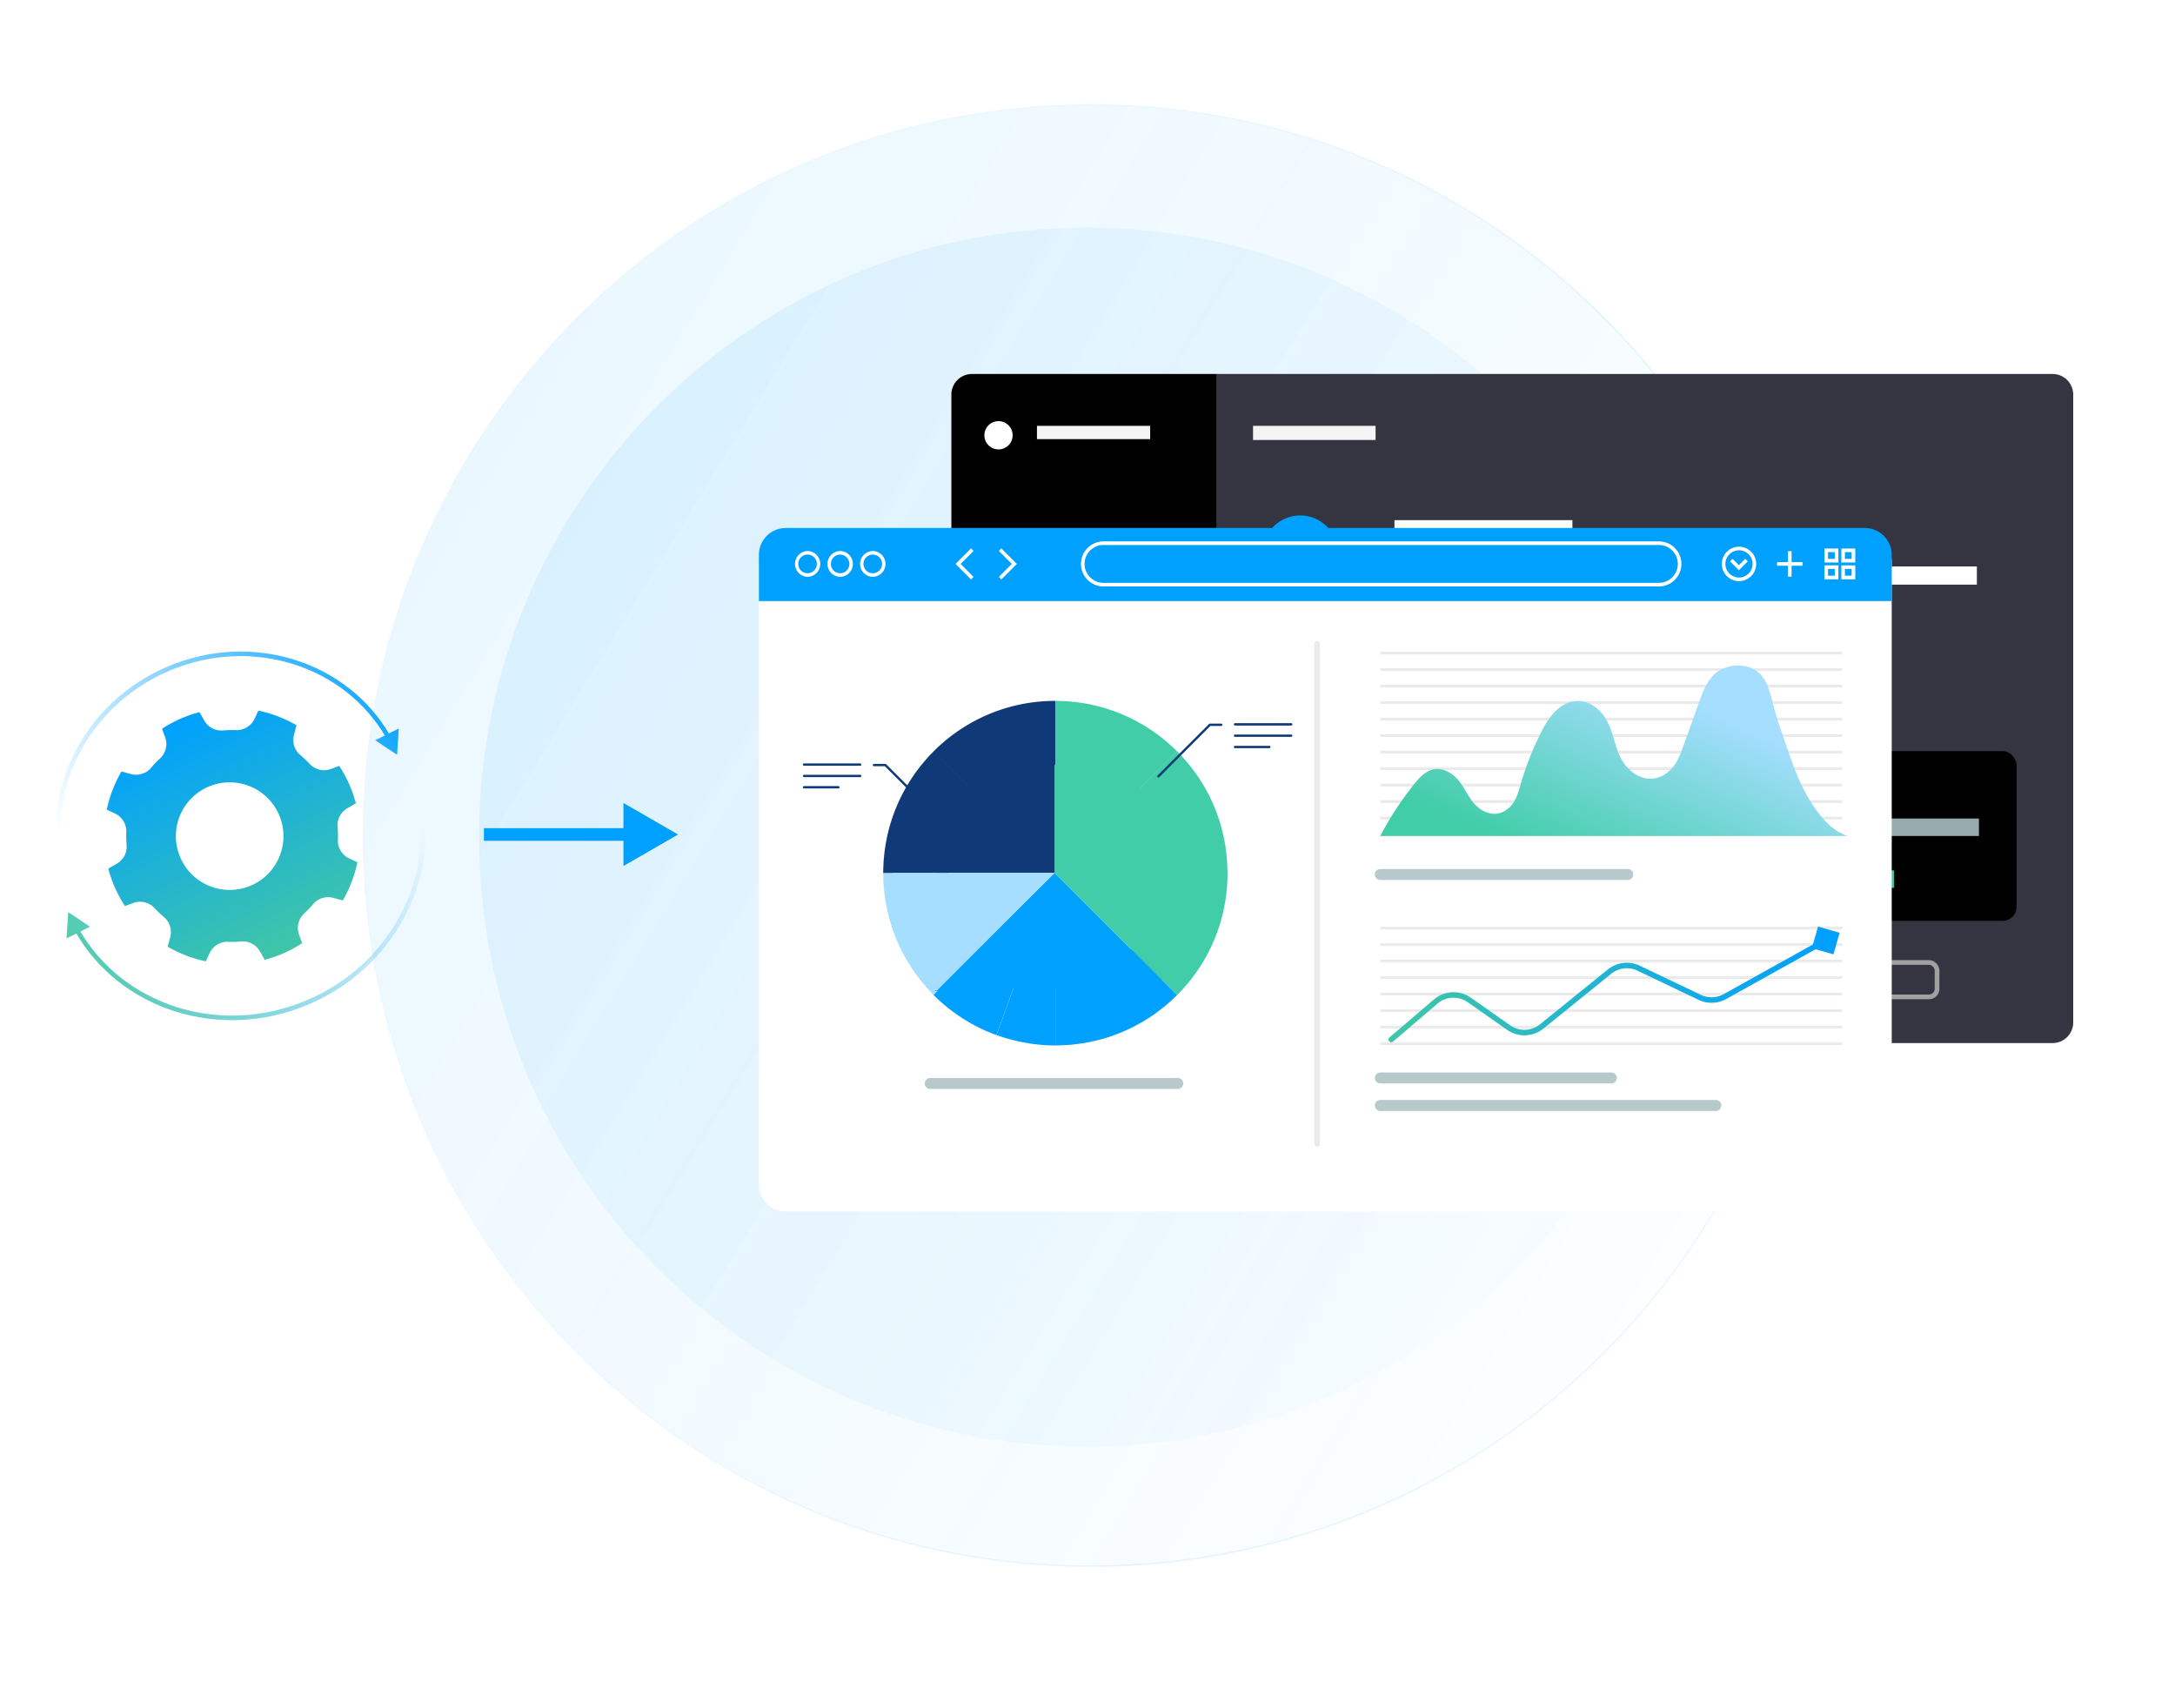
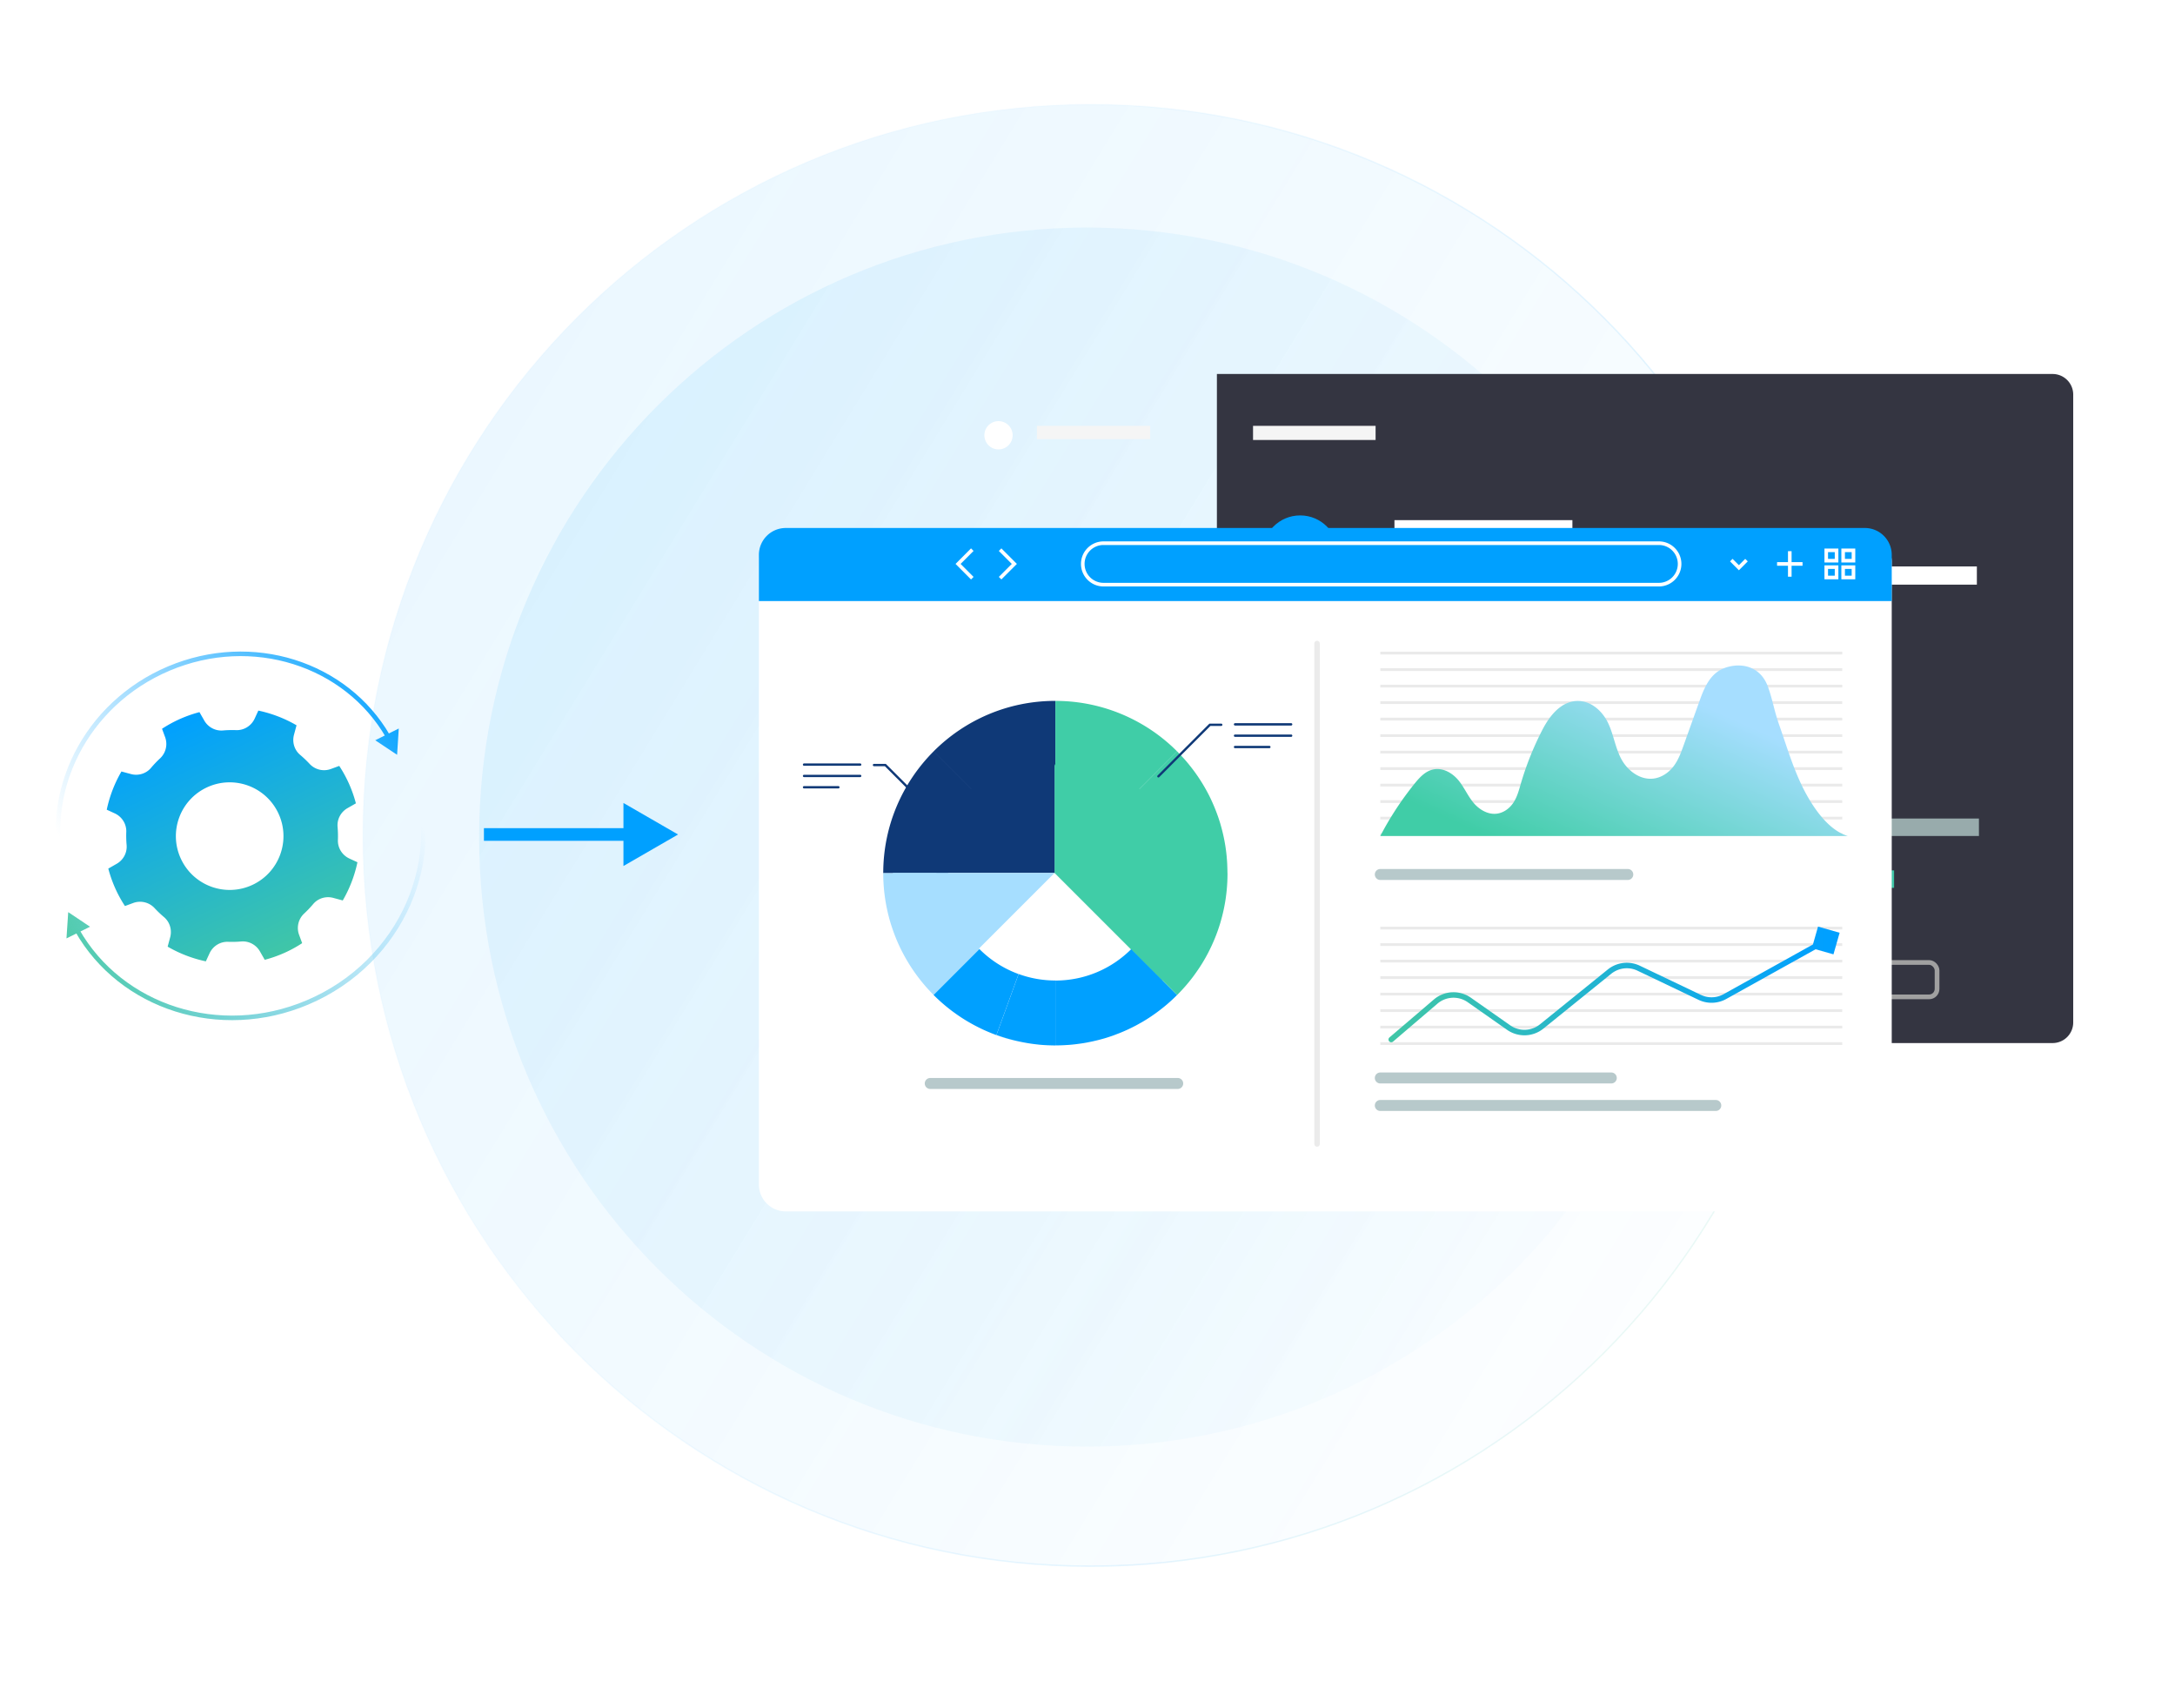
<svg xmlns="http://www.w3.org/2000/svg" width="601" height="472" fill="none" viewBox="0 0 601 472">
  <path fill="url(#a)" stroke="url(#b)" stroke-width=".392" d="M100.291 230.798c0 111.526 89.986 201.927 200.994 201.927 111.007 0 200.982-90.401 200.982-201.927S412.281 28.872 301.285 28.872c-110.997 0-200.994 90.4-200.994 201.926Z" opacity=".1" />
  <path fill="url(#c)" d="M300.328 399.689c92.748 0 167.935-75.399 167.935-168.407 0-93.008-75.187-168.406-167.935-168.406-92.747 0-167.934 75.398-167.934 168.406 0 93.008 75.187 168.407 167.934 168.407Z" opacity=".1" />
  <path fill="#00A0FF" d="m187.362 230.563-15.09-8.707v6.959h-38.551v3.495h38.551v6.96l15.09-8.707Z" />
  <path fill="url(#d)" fill-rule="evenodd" d="m98.342 221.956-2.322 1.33c-1.835 1.042-2.92 3.069-2.74 5.171.105 1.196.136 2.396.093 3.601-.093 2.2 1.178 4.231 3.19 5.157l2.206 1.016a35.583 35.583 0 0 1-4.058 10.556l-2.59-.7c-2.04-.563-4.24.088-5.59 1.708a30.362 30.362 0 0 1-2.485 2.606 5.457 5.457 0 0 0-1.393 5.906l.84 2.279a34.967 34.967 0 0 1-4.355 2.435 35.609 35.609 0 0 1-5.985 2.165l-1.33-2.322c-1.042-1.836-3.069-2.921-5.17-2.741a29.409 29.409 0 0 1-3.601.092c-2.2-.094-4.23 1.176-5.155 3.189l-1.016 2.207a35.615 35.615 0 0 1-10.556-4.061l.7-2.59c.55-2.034-.101-4.235-1.721-5.587a30.158 30.158 0 0 1-2.606-2.484 5.455 5.455 0 0 0-5.906-1.394l-2.266.833a35.06 35.06 0 0 1-2.435-4.356 35.635 35.635 0 0 1-2.166-5.986l2.322-1.33c1.835-1.042 2.92-3.068 2.74-5.171a29.256 29.256 0 0 1-.093-3.601c.093-2.199-1.177-4.231-3.19-5.157l-2.206-1.016a35.593 35.593 0 0 1 4.058-10.556l2.59.7c2.04.563 4.24-.088 5.591-1.708a30.361 30.361 0 0 1 2.484-2.606 5.457 5.457 0 0 0 1.393-5.906l-.84-2.279a34.967 34.967 0 0 1 4.355-2.435 35.609 35.609 0 0 1 5.985-2.165l1.33 2.322c1.042 1.836 3.069 2.921 5.17 2.741a29.407 29.407 0 0 1 3.601-.092c2.2.094 4.23-1.176 5.156-3.189l1.016-2.207a35.614 35.614 0 0 1 10.555 4.061l-.7 2.59c-.563 2.04.089 4.241 1.709 5.593a30.32 30.32 0 0 1 2.606 2.484 5.455 5.455 0 0 0 5.905 1.394l2.28-.839a35.06 35.06 0 0 1 2.434 4.356 35.635 35.635 0 0 1 2.166 5.986Zm-21.42 2.757c3.483 7.435.28 16.284-7.153 19.765-7.433 3.482-16.281.277-19.763-7.157-3.483-7.435-.28-16.284 7.153-19.765 7.433-3.482 16.281-.277 19.763 7.157Z" clip-rule="evenodd" />
  <path fill="url(#e)" d="m109.726 208.542-6.04-4.014 6.501-3.248-.461 7.262Zm-90.254 38.155-5.485-4.748 6.856-2.4-1.371 7.148Zm87.199-42.912c-11.423-19.804-36.986-28.132-59.781-18.495l-.486-1.161c23.339-9.867 49.595-1.366 61.356 19.023l-1.089.633ZM46.89 185.29c-22.796 9.636-34.755 33.827-28.664 55.885l-1.211.339c-6.27-22.71 6.05-47.519 29.389-57.385l.486 1.161Z" opacity=".9" />
  <path fill="url(#f)" d="m18.852 252.013 6.029 4.032-6.511 3.228.482-7.26Zm3.042 4.768c11.908 20.925 38.813 29.755 62.793 19.617l.485 1.161c-24.525 10.368-52.126 1.364-64.37-20.151l1.092-.627Zm62.793 19.617c25.816-10.914 38.37-39.632 28.129-64.108l1.16-.49c10.531 25.173-2.405 54.599-28.804 65.759l-.485-1.161Z" opacity=".9" />
  <g filter="url(#g)">
    <path fill="#343541" d="M336.258 103.33h230.928a5.689 5.689 0 0 1 5.688 5.688v173.481a5.689 5.689 0 0 1-5.688 5.688H336.258V103.33Z" />
-     <path fill="#000" d="M262.884 109.018a5.688 5.688 0 0 1 5.688-5.688h67.686v184.857h-67.686a5.688 5.688 0 0 1-5.688-5.688V109.018Z" />
    <path fill="#F5F5F5" d="M286.534 117.657h31.283v3.673h-31.283zm59.708 0h33.864v3.907h-33.864z" />
    <circle cx="275.909" cy="120.262" r="3.907" fill="#fff" />
-     <rect width="171.927" height="46.889" x="385.317" y="207.528" fill="#000" rx="3.907" />
    <rect width="161.94" height="9.505" x="373.311" y="265.921" stroke="#A0A0A0" stroke-width="1.302" rx="2.193" />
    <g clip-path="url(#h)">
      <path fill="#fff" d="M546.251 161.536H385.317v-5.041h160.934v5.041Z" />
      <path fill="#22578D" d="M516.867 217.948H394.434v-4.819h122.433v4.819Z" />
      <path fill="#fff" d="M434.489 147.386h-49.172v-4.819h49.172v4.819Zm0 53.402h-49.172v-4.819h49.172v4.819Zm43.619-25.102h-92.791v-4.819h92.791v4.819Z" />
      <path fill="#205B97" d="M428.299 230.973h-23.445v-4.819h23.445v4.819Z" />
      <path fill="#40C6A7" d="M498.633 230.973h-63.822v-4.819h63.822v4.819Z" />
      <path fill="#98ABAC" d="M546.824 230.973h-50.796v-4.819h50.796v4.819Z" />
      <path fill="#40C6A7" d="M523.38 245.3h-84.661v-4.819h84.661v4.819Z" />
      <path fill="#205B97" d="M433.508 245.3h-37.771v-4.819h37.771v4.819Z" />
    </g>
    <circle cx="359.267" cy="152.824" r="10.42" fill="#00A0FF" />
  </g>
  <circle cx="359.267" cy="203.621" r="10.42" fill="#40C6A7" />
  <g filter="url(#i)">
    <path fill="#fff" d="M209.699 149.152a7.433 7.433 0 0 1 7.433-7.433h298.164a7.432 7.432 0 0 1 7.432 7.433v172.04a7.432 7.432 0 0 1-7.432 7.433H217.132a7.433 7.433 0 0 1-7.433-7.433v-172.04Z" />
    <path fill="#00A0FF" d="M209.699 147.232a7.433 7.433 0 0 1 7.433-7.433h298.164a7.432 7.432 0 0 1 7.432 7.433v12.763H209.699v-12.763Z" />
-     <path fill="#fff" d="M223.142 153.299a3.572 3.572 0 0 1 0-7.141 3.571 3.571 0 0 1 0 7.141Zm0-6.152a2.581 2.581 0 0 0-2.577 2.581 2.576 2.576 0 1 0 5.153 0 2.575 2.575 0 0 0-2.576-2.581Zm9.018 6.152a3.571 3.571 0 0 1 0-7.141 3.571 3.571 0 0 1 0 7.141Zm0-6.152a2.573 2.573 0 0 0-2.567 2.581 2.574 2.574 0 0 0 2.567 2.582 2.582 2.582 0 0 0 0-5.163Zm9.009 6.152a3.571 3.571 0 0 1 0-7.141 3.571 3.571 0 0 1 0 7.141Zm0-6.152a2.581 2.581 0 0 0-2.576 2.581 2.576 2.576 0 0 0 2.576 2.582 2.569 2.569 0 0 0 2.568-2.582 2.574 2.574 0 0 0-2.568-2.581Zm239.357 7.342a4.758 4.758 0 0 1-4.752-4.761 4.758 4.758 0 0 1 4.752-4.76 4.758 4.758 0 0 1 4.751 4.76 4.758 4.758 0 0 1-4.751 4.761Zm0-8.523a3.773 3.773 0 0 0-3.765 3.762 3.773 3.773 0 0 0 3.765 3.763 3.765 3.765 0 0 0 3.755-3.763 3.764 3.764 0 0 0-3.755-3.762Z" />
    <path fill="#fff" d="m480.499 151.486-2.449-2.462.695-.696 1.754 1.748 1.745-1.748.704.696-2.449 2.462Zm-212.182 2.536-4.276-4.294 4.276-4.293.703.705-3.581 3.588 3.581 3.589-.703.705Zm8.388-.009-.704-.696 3.582-3.589-3.582-3.588.704-.705 4.286 4.293-4.286 4.285Zm181.69 1.94H304.912c-3.426 0-6.213-2.792-6.213-6.225s2.787-6.225 6.213-6.225h153.483c3.426 0 6.213 2.792 6.213 6.225s-2.787 6.225-6.213 6.225Zm-153.483-11.452c-2.878 0-5.217 2.344-5.217 5.227a5.226 5.226 0 0 0 5.217 5.227h153.483a5.226 5.226 0 0 0 5.217-5.227c0-2.883-2.339-5.227-5.217-5.227H304.912Zm190.143 1.703h-.996v7.049h.996v-7.049Z" />
    <path fill="#fff" d="M498.079 149.234h-7.036v.998h7.036v-.998Zm9.905.101h-3.847v-3.854h3.847v3.854Zm-2.86-.998h1.864v-1.868h-1.864v1.868Zm2.86 5.639h-3.847v-3.854h3.847v3.854Zm-2.86-.998h1.864v-1.867h-1.864v1.867Zm7.53-3.643h-3.847v-3.854h3.847v3.854Zm-2.86-.998h1.864v-1.868h-1.864v1.868Zm2.86 5.639h-3.847v-3.854h3.847v3.854Zm-2.86-.998h1.864v-1.867h-1.864v1.867Z" />
    <path stroke="#EAEAEA" stroke-width=".76" d="M381.409 282.258h127.643m-127.643-4.559h127.643m-127.643-4.558h127.643m-127.643-4.559h127.643m-127.643-4.559h127.643m-127.643-4.558h127.643m-127.643-4.559h127.643m-127.643-4.559h127.643m-127.643-25.832h127.643m-127.643-4.559h127.643m-127.643-4.559h127.643m-127.643-4.558h127.643m-127.643-4.559h127.643m-127.643-4.559h127.643m-127.643-4.558h127.643m-127.643-4.559h127.643m-127.643-4.559h127.643m-127.643-4.558h127.643m-127.643-4.559h127.643m-127.643-4.559h127.643" />
    <path fill="#0F3977" d="M291.623 187.567v17.929a29.545 29.545 0 0 0-20.967 8.687l-12.67-12.678c8.611-8.616 20.498-13.938 33.637-13.938Zm-29.648 47.604h-17.917c0-13.147 5.326-25.042 13.929-33.658l12.669 12.677a29.59 29.59 0 0 0-8.681 20.981Z" />
    <path fill="#40CDA7" d="m321.192 264.908-29.801-29.801v-29.801l5.677-7.805 34.058 27.672-9.934 39.735Z" />
    <path fill="#A6DEFF" d="M261.975 235.171a29.588 29.588 0 0 0 8.681 20.981l-12.669 12.678a47.697 47.697 0 0 1-7.281-9.384 49.604 49.604 0 0 1-1.955-3.638 45.725 45.725 0 0 1-1.502-3.483 54.695 54.695 0 0 1-.586-1.604c-.063-.188-.125-.376-.188-.556a41.048 41.048 0 0 1-.61-1.964 26.27 26.27 0 0 1-.305-1.135 47.898 47.898 0 0 1-1.502-11.895h17.917Z" />
    <path fill="#00A0FF" d="M275.348 279.887a48.224 48.224 0 0 0 5.827 1.714 48.59 48.59 0 0 1-3.09-.79h-.023a42.12 42.12 0 0 1-2.127-.689.652.652 0 0 0-.118-.039 47.754 47.754 0 0 1-1.986-.751c-.078-.032-.164-.071-.242-.102a55.09 55.09 0 0 1-1.823-.79c-.125-.055-.25-.118-.367-.173a49.047 49.047 0 0 1-1.674-.829c-.156-.078-.313-.164-.469-.243a49.868 49.868 0 0 1-2.049-1.158s-.008 0-.016-.008a51.05 51.05 0 0 1-1.478-.923c-.078-.047-.156-.102-.234-.157-.094-.062-.18-.117-.274-.18a36.858 36.858 0 0 1-1.462-1.025h-.008c-.141-.102-.29-.203-.43-.313a41.734 41.734 0 0 1-1.518-1.174c-.109-.086-.211-.172-.32-.258a44.338 44.338 0 0 1-1.775-1.534 42.148 42.148 0 0 1-1.721-1.643l12.669-12.678a29.626 29.626 0 0 0 10.816 6.902l-6.123 16.834.015.007Zm27.216 1.605c-.493.117-.986.227-1.478.321-.204.039-.407.086-.61.125-.54.102-1.088.195-1.627.274-.477.07-.962.133-1.439.195-.172.024-.336.039-.508.063-.493.055-.986.102-1.486.141l-.36.023a49.318 49.318 0 0 1-3.433.125v-17.92c8.188 0 15.602-3.319 20.967-8.687l12.669 12.678-.086.086a50.752 50.752 0 0 1-1.635 1.557c-.054.047-.109.094-.164.149a45.206 45.206 0 0 1-1.932 1.643c-.5.399-1.001.791-1.517 1.174-.141.11-.289.211-.438.321-.485.352-.97.689-1.462 1.025-.164.11-.336.219-.501.329a35.11 35.11 0 0 1-1.478.923l-.516.305a8.753 8.753 0 0 1-.399.219c-.383.22-.766.439-1.149.642-.157.086-.313.165-.47.243-.555.289-1.11.563-1.673.829-.125.055-.243.118-.368.173-.602.273-1.212.539-1.83.79-.078.031-.164.07-.242.102-.164.062-.321.117-.485.18-.501.195-1.001.391-1.502.571.509-.18 1.009-.376 1.502-.571-.501.195-1.001.391-1.502.571a.67.67 0 0 1-.117.039c-.704.243-1.415.477-2.127.689h-.016a44.02 44.02 0 0 1-1.986.532l-.61.141h.008Z" />
    <path fill="#00A0FF" d="M291.623 282.76s-.008.008-.016.008c-.673 0-1.337-.024-2.01-.047-.172 0-.336-.016-.508-.024a39.521 39.521 0 0 1-1.94-.141c-.156-.015-.313-.039-.469-.055a42.557 42.557 0 0 1-1.408-.172c-.305-.039-.602-.086-.907-.133-.289-.047-.579-.094-.86-.148a42.368 42.368 0 0 1-2.135-.423 1.416 1.416 0 0 0-.196-.039 47.434 47.434 0 0 1-5.826-1.714l6.124-16.833a29.669 29.669 0 0 0 10.143 1.784v17.921l.008.016Z" />
-     <path fill="#00A0FF" d="m291.391 235.107 30.511 30.51-63.537 2.129 33.026-32.639Z" />
    <path fill="#0F3977" d="M291.391 235.107v-44.702l-32.639 30.511v14.191h32.639Z" />
    <path fill="#40CDA7" d="M291.623 205.504v-17.929a47.353 47.353 0 0 1 23.313 6.104c.242.141.485.274.727.415a47.315 47.315 0 0 1 9.588 7.419l-12.669 12.677a29.55 29.55 0 0 0-20.967-8.686h.008Z" />
    <path fill="#40CDA7" d="M327.042 203.399c.477.524.93 1.064 1.376 1.604.086.11.172.211.258.321.399.501.79 1.002 1.173 1.51l.321.439c.352.485.688.97 1.017 1.463.109.164.226.336.336.509.313.485.626.978.923 1.471l.305.516c.297.509.586 1.026.86 1.542.086.157.164.313.25.47.29.547.563 1.111.821 1.666.055.126.118.251.172.376.274.603.54 1.213.79 1.824.032.086.071.164.102.25.266.657.516 1.323.751 1.988.015.039.031.078.047.125.242.704.477 1.416.688 2.129v.023a47.1 47.1 0 0 1 1.462 6.699v.015c.11.744.196 1.487.266 2.231v.086c.071.728.125 1.455.157 2.191v.125c.031.728.054 1.464.054 2.192h-17.916a29.586 29.586 0 0 0-8.681-20.981l12.669-12.678a47.832 47.832 0 0 1 1.635 1.722c.046.054.101.109.148.164l.016.008Zm-5.771 31.772h17.917c0 .712-.016 1.416-.047 2.121 0 .086 0 .164-.008.25a47.333 47.333 0 0 1-.149 2.09c0 .07-.015.133-.015.203a51.26 51.26 0 0 1-.259 2.16v.039a47.76 47.76 0 0 1-1.462 6.683v.024a52.72 52.72 0 0 1-.673 2.089c-.023.055-.039.118-.062.172a44.18 44.18 0 0 1-.727 1.933c-.04.11-.086.212-.133.321-.243.595-.501 1.19-.775 1.785-.07.148-.133.289-.203.438a75.74 75.74 0 0 1-.798 1.62c-.031.062-.062.117-.093.18-.063.125-.133.242-.196.368-.266.493-.532.986-.821 1.471-.063.102-.117.203-.18.305-.063.102-.125.211-.188.313-.273.462-.563.916-.86 1.37l-.227.344c-.062.094-.125.18-.187.274-.305.454-.618.9-.939 1.346l-.235.328c-.054.071-.109.141-.156.212a36.87 36.87 0 0 1-1.095 1.408c-.07.086-.133.173-.203.251l-.125.149a41.571 41.571 0 0 1-1.314 1.526c-.039.039-.071.078-.11.125-.031.031-.062.07-.093.101a43.166 43.166 0 0 1-1.549 1.628l-.031.032-12.669-12.678a29.59 29.59 0 0 0 8.68-20.981h-.015Z" />
    <path fill="#0F3977" d="M320.09 208.736a.313.313 0 0 0 .226-.094l14.14-14.149h2.995c.18 0 .321-.141.321-.321a.318.318 0 0 0-.321-.321h-3.128a.317.317 0 0 0-.227.094l-14.233 14.243a.322.322 0 0 0 .227.548Zm21.178-14.36h15.508c.18 0 .32-.141.32-.321 0-.18-.14-.321-.32-.321h-15.508a.318.318 0 0 0-.321.321c0 .18.141.321.321.321Zm0 3.13h15.508c.18 0 .32-.141.32-.321 0-.18-.14-.321-.32-.321h-15.508a.318.318 0 0 0-.321.321c0 .18.141.321.321.321Zm-.001 3.13h9.487c.179 0 .32-.141.32-.321a.317.317 0 0 0-.32-.321h-9.487c-.18 0-.32.141-.32.321 0 .18.14.321.32.321Z" />
    <path fill="#A6DEFF" d="M246.69 235.107h44.701l-32.639 32.639-12.062-32.639Z" />
    <path fill="#0F3977" d="M258.87 219.856a.322.322 0 0 0 .227-.548l-14.233-14.242a.313.313 0 0 0-.227-.094h-3.128a.318.318 0 0 0-.321.321c0 .18.141.32.321.32h2.995l14.139 14.149a.326.326 0 0 0 .227.094Zm-36.694-14.36h15.508c.18 0 .321-.141.321-.321a.318.318 0 0 0-.321-.321h-15.508a.317.317 0 0 0-.32.321c0 .18.141.321.32.321Zm0 3.13h15.508c.18 0 .321-.141.321-.321 0-.18-.141-.32-.321-.32h-15.508c-.179 0-.32.14-.32.32s.141.321.32.321Zm.001 3.131h9.486c.18 0 .321-.141.321-.321a.318.318 0 0 0-.321-.321h-9.486a.318.318 0 0 0-.321.321c0 .18.141.321.321.321Z" />
    <path fill="url(#j)" d="M383.955 280.541a.76.76 0 1 0 .987 1.155l-.987-1.155Zm124.372-28.907-5.966-1.701-1.701 5.966 5.966 1.701 1.701-5.966Zm-31.69 17.631.369.664-.369-.664Zm-59.771 8.564-.436.622.436-.622Zm-31.924 3.867 12.255-10.471-.987-1.155-12.255 10.471.987 1.155Zm20.625-10.869 10.863 7.624.873-1.244-10.863-7.624-.873 1.244Zm20.918 7.283 18.739-15.146-.955-1.182-18.74 15.146.956 1.182Zm25.984-15.999 16.873 8.057.655-1.372-16.874-8.056-.654 1.371Zm24.537 7.818 27.857-15.499-.739-1.328-27.856 15.499.738 1.328Zm-7.664.239a8.358 8.358 0 0 0 7.664-.239l-.738-1.328a6.835 6.835 0 0 1-6.271.195l-.655 1.372Zm-24.118-7.204a6.84 6.84 0 0 1 7.245-.853l.654-1.371a8.356 8.356 0 0 0-8.854 1.042l.955 1.182Zm-28.794 15.487a8.358 8.358 0 0 0 10.055-.341l-.956-1.182a6.837 6.837 0 0 1-8.226.279l-.873 1.244Zm-19.233-7.226a6.837 6.837 0 0 1 8.37-.398l.873-1.244a8.356 8.356 0 0 0-10.23.487l.987 1.155Z" />
    <path fill="url(#k)" d="M497.691 210.537c-2.432-5.137-4.1-10.756-5.972-16.074-1.622-4.634-1.775-6.801-3.166-10.714-2.194-6.163-8.007-6.847-12.237-5.178-3.766 1.487-5.389 5.359-6.638 8.848-1.493 4.167-2.991 8.335-4.484 12.502-.707 1.975-1.431 3.981-2.737 5.702-1.301 1.721-3.285 3.146-5.604 3.416-3.817.44-7.238-2.359-8.872-5.448-1.634-3.094-2.086-6.583-3.545-9.74-1.459-3.161-4.462-6.194-8.313-6.256-4.738-.078-7.961 4.157-9.935 7.982a83.826 83.826 0 0 0-5.977 14.955c-.509 1.746-.972 3.535-1.984 5.095-1.013 1.565-2.698 2.897-4.716 3.115-2.601.28-5.022-1.342-6.531-3.245-1.51-1.902-2.443-4.126-3.993-6.002-1.549-1.877-4.048-3.432-6.632-3.038-2.319.353-3.981 2.136-5.355 3.831a87.467 87.467 0 0 0-9.591 14.607h129.163c-5.949-1.794-10.455-9.216-12.887-14.358h.006Z" />
    <path stroke="#B7C9CB" stroke-linecap="round" stroke-width="3.039" d="M449.79 235.532h-68.381m-55.982 57.743h-68.38m188.184-1.52h-63.822m92.694 7.598h-92.694" />
    <path stroke="#EBEBEB" stroke-linecap="round" stroke-width="1.52" d="M363.935 171.71v138.28" />
  </g>
  <defs>
    <linearGradient id="a" x1="486.463" x2="13.116" y1="343.995" y2="54.651" gradientUnits="userSpaceOnUse">
      <stop stop-color="#00A0FF" stop-opacity=".1" />
      <stop offset="1" stop-color="#00A0FF" />
    </linearGradient>
    <linearGradient id="b" x1="476.821" x2="212.877" y1="303.471" y2="194.203" gradientUnits="userSpaceOnUse">
      <stop stop-color="#40C6A7" />
      <stop offset=".37" stop-color="#00A0FF" />
      <stop offset="1" stop-color="#00A0FF" stop-opacity=".2" />
    </linearGradient>
    <linearGradient id="c" x1="454.532" x2="60.355" y1="325.726" y2="84.335" gradientUnits="userSpaceOnUse">
      <stop stop-color="#00A0FF" stop-opacity=".1" />
      <stop offset=".3" stop-color="#0FA9EB" stop-opacity=".46" />
      <stop offset="1" stop-color="#00A0FF" />
    </linearGradient>
    <linearGradient id="d" x1="49.123" x2="79.144" y1="198.924" y2="263.018" gradientUnits="userSpaceOnUse">
      <stop stop-color="#00A0FF" />
      <stop offset="1" stop-color="#40C6A7" />
    </linearGradient>
    <linearGradient id="e" x1="111.239" x2="25.937" y1="207.643" y2="254.664" gradientUnits="userSpaceOnUse">
      <stop stop-color="#00A0FF" />
      <stop offset=".97" stop-color="#00A0FF" stop-opacity="0" />
    </linearGradient>
    <linearGradient id="f" x1="17.267" x2="106.624" y1="252.955" y2="203.699" gradientUnits="userSpaceOnUse">
      <stop stop-color="#40C6A7" />
      <stop offset=".97" stop-color="#00A0FF" stop-opacity="0" />
    </linearGradient>
    <linearGradient id="j" x1="384.448" x2="504.494" y1="267.442" y2="267.442" gradientUnits="userSpaceOnUse">
      <stop stop-color="#40C6A7" />
      <stop offset="1" stop-color="#00A0FF" />
    </linearGradient>
    <linearGradient id="k" x1="452.829" x2="429.276" y1="180.827" y2="233.252" gradientUnits="userSpaceOnUse">
      <stop stop-color="#A6DEFF" />
      <stop offset=".49" stop-color="#74D6D4" />
      <stop offset="1" stop-color="#40CDA7" />
    </linearGradient>
    <filter id="g" width="332.742" height="207.608" x="251.508" y="91.954" color-interpolation-filters="sRGB" filterUnits="userSpaceOnUse">
      <feFlood flood-opacity="0" result="BackgroundImageFix" />
      <feColorMatrix in="SourceAlpha" result="hardAlpha" values="0 0 0 0 0 0 0 0 0 0 0 0 0 0 0 0 0 0 127 0" />
      <feOffset />
      <feGaussianBlur stdDeviation="5.688" />
      <feComposite in2="hardAlpha" operator="out" />
      <feColorMatrix values="0 0 0 0 0.016 0 0 0 0 0.392 0 0 0 0 0.69 0 0 0 0.15 0" />
      <feBlend in2="BackgroundImageFix" result="effect1_dropShadow_221_3761" />
      <feBlend in="SourceGraphic" in2="effect1_dropShadow_221_3761" result="shape" />
    </filter>
    <filter id="i" width="358.616" height="235.532" x="186.906" y="123.084" color-interpolation-filters="sRGB" filterUnits="userSpaceOnUse">
      <feFlood flood-opacity="0" result="BackgroundImageFix" />
      <feColorMatrix in="SourceAlpha" result="hardAlpha" values="0 0 0 0 0 0 0 0 0 0 0 0 0 0 0 0 0 0 127 0" />
      <feOffset dy="6.078" />
      <feGaussianBlur stdDeviation="11.397" />
      <feComposite in2="hardAlpha" operator="out" />
      <feColorMatrix values="0 0 0 0 0.043 0 0 0 0 0.349 0 0 0 0 0.808 0 0 0 0.1 0" />
      <feBlend in2="BackgroundImageFix" result="effect1_dropShadow_221_3761" />
      <feBlend in="SourceGraphic" in2="effect1_dropShadow_221_3761" result="shape" />
    </filter>
    <clipPath id="h">
      <path fill="#fff" d="M385.317 245.3h161.507V143.707H385.317z" />
    </clipPath>
  </defs>
</svg>